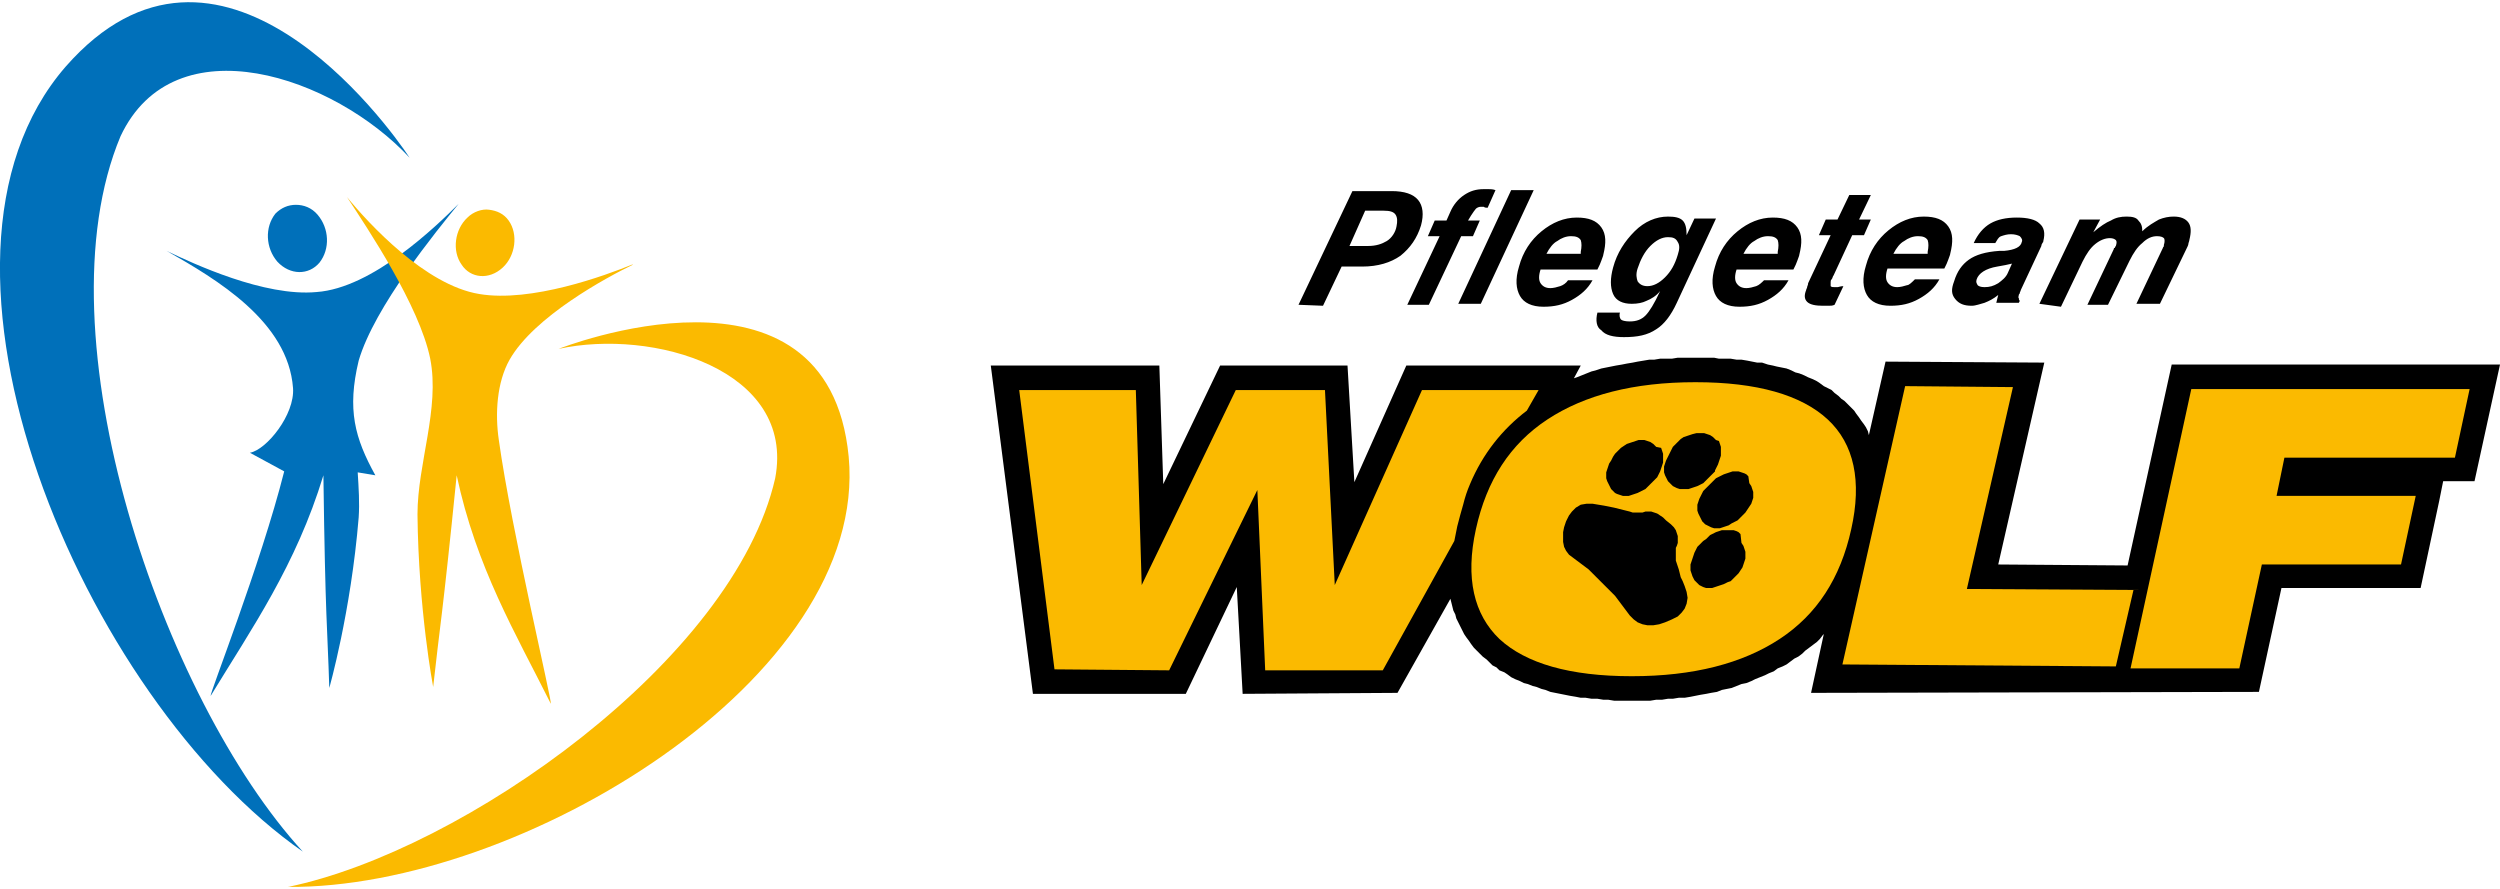
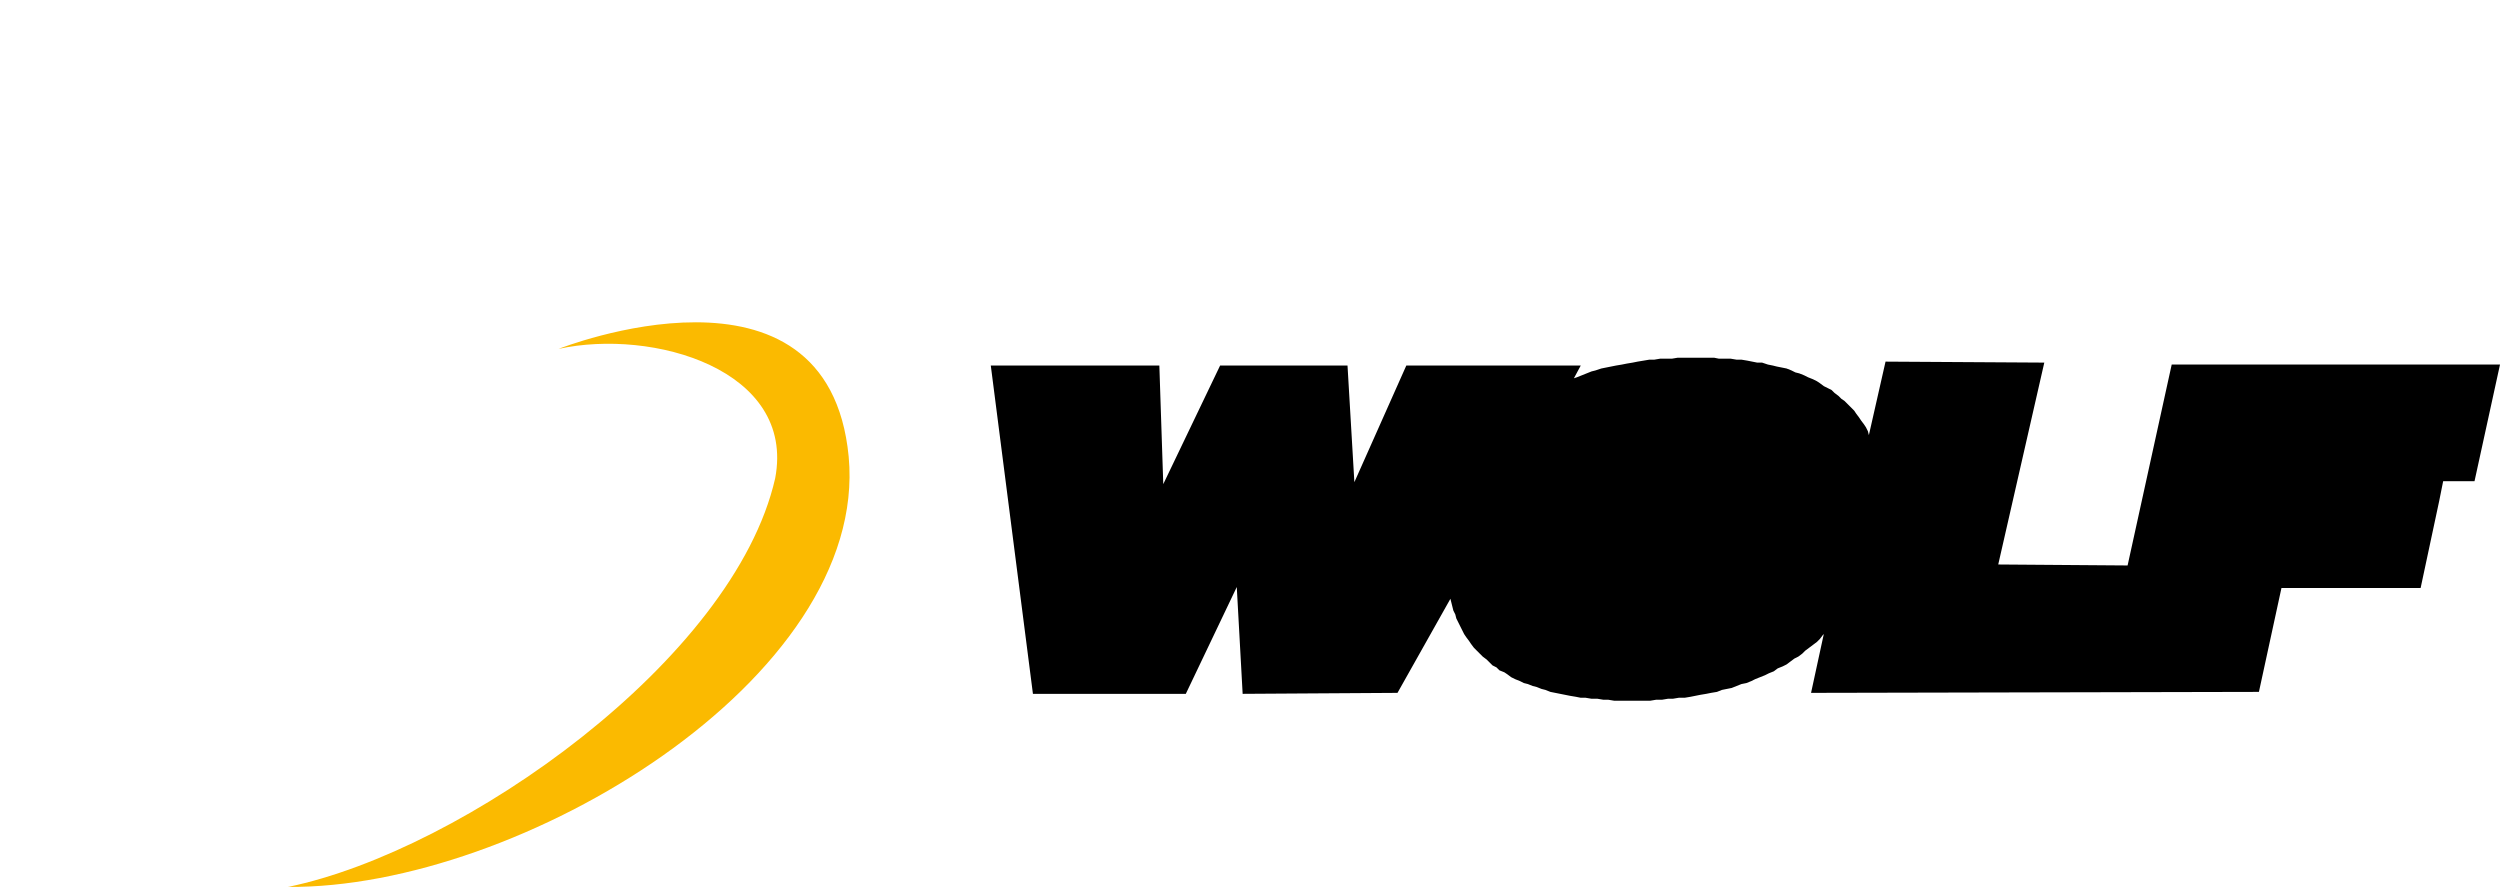
<svg xmlns="http://www.w3.org/2000/svg" version="1.1" id="Ebene_1" x="0px" y="0px" width="255.1px" height="90.7px" viewBox="0 0 255.1 90.7" style="enable-background:new 0 0 255.1 90.7;" xml:space="preserve">
  <style type="text/css">
	.st0{fill-rule:evenodd;clip-rule:evenodd;}
	.st1{fill-rule:evenodd;clip-rule:evenodd;fill:#FBBA00;}
	.st2{fill-rule:evenodd;clip-rule:evenodd;fill:#0070BA;}
</style>
  <g>
    <g>
      <polygon class="st0" points="255.1,37.2 252.5,49.1 249.3,49.1 248.9,51.1 247,60 232.8,60 230.5,70.6 184.8,70.7 186.1,64.7     186,64.8 185.7,65.2 185.4,65.5 185,65.8 184.6,66.1 184.2,66.4 183.9,66.7 183.5,67 183.1,67.2 182.7,67.5 182.3,67.8 181.9,68     181.4,68.2 181,68.5 180.5,68.7 180.1,68.9 179.6,69.1 179.1,69.3 178.7,69.5 178.2,69.7 177.7,69.8 177.2,70 176.7,70.2     176.2,70.3 175.7,70.4 175.2,70.6 174.6,70.7 174.1,70.8 173.5,70.9 173,71 172.5,71.1 171.9,71.2 171.3,71.2 170.7,71.3     170.2,71.3 169.6,71.4 169,71.4 168.4,71.5 167.8,71.5 167.2,71.5 166.5,71.5 165.9,71.5 165.3,71.5 164.7,71.5 164.1,71.4     163.6,71.4 163,71.3 162.4,71.3 161.8,71.2 161.3,71.2 160.8,71.1 160.2,71 159.7,70.9 159.2,70.8 158.7,70.7 158.2,70.6     157.7,70.4 157.3,70.3 156.8,70.1 156.4,70 155.9,69.8 155.5,69.7 155.1,69.5 154.6,69.3 154.2,69.1 153.8,68.8 153.5,68.6     153,68.4 152.7,68.1 152.3,67.9 152,67.6 151.7,67.3 151.3,67 151,66.7 150.7,66.4 150.4,66.1 150.1,65.7 149.9,65.4 149.6,65     149.4,64.7 149.2,64.3 149,63.9 148.8,63.5 148.6,63.1 148.5,62.7 148.3,62.3 148.2,61.9 148.1,61.5 148,61.1 142.6,70.7     126.8,70.8 126.2,59.9 121,70.8 105.4,70.8 101.1,37.3 118.3,37.3 118.7,49.4 124.5,37.3 137.5,37.3 138.2,49.2 143.5,37.3     161.3,37.3 160.6,38.6 160.9,38.5 161.4,38.3 161.9,38.1 162.4,37.9 162.8,37.8 163.4,37.6 163.9,37.5 164.4,37.4 164.9,37.3     165.5,37.2 166,37.1 166.6,37 167.1,36.9 167.7,36.8 168.3,36.7 168.8,36.7 169.4,36.6 170,36.6 170.6,36.6 171.2,36.5     171.8,36.5 172.4,36.5 173,36.5 173.7,36.5 174.3,36.5 174.9,36.5 175.4,36.6 176,36.6 176.6,36.6 177.2,36.7 177.7,36.7     178.3,36.8 178.8,36.9 179.3,37 179.8,37 180.4,37.2 180.9,37.3 181.3,37.4 181.8,37.5 182.3,37.6 182.8,37.8 183.2,38     183.6,38.1 184.1,38.3 184.5,38.5 185,38.7 185.4,38.9 185.7,39.1 186.1,39.4 186.5,39.6 186.9,39.8 187.2,40.1 187.6,40.4     187.9,40.7 188.2,40.9 188.6,41.3 188.9,41.6 189.2,41.9 189.4,42.2 189.7,42.6 189.9,42.9 190.2,43.3 190.4,43.6 190.6,44     190.7,44.4 192.4,36.9 208.6,37 203.9,57.6 217.1,57.7 221.6,37.2   " />
-       <path class="st1" d="M170,53.1l-0.3-0.3l-0.3-0.2l-0.3-0.2l-0.3-0.1l-0.3-0.1l-0.3,0h-0.3l-0.3,0.1h-0.1l-0.1,0l-0.1,0H167h-0.1    h-0.1l-0.1,0l-0.1,0l-0.3-0.1l-0.4-0.1l-0.4-0.1l-0.4-0.1l-0.4-0.1l-0.5-0.1l-0.5-0.1l-0.6-0.1l-0.6-0.1l-0.6,0l-0.6,0.1l-0.5,0.3    l-0.4,0.4l-0.3,0.4l-0.3,0.6l-0.2,0.6l-0.1,0.5l0,0.5l0,0.5l0.1,0.5l0.2,0.4l0.3,0.4l0.4,0.3l0.4,0.3l0.4,0.3l0.4,0.3l0.4,0.3    l0.3,0.3l0.3,0.3l0.3,0.3l0.3,0.3l0.3,0.3l0.3,0.3l0.3,0.3l0.3,0.3l0.3,0.3l0.3,0.4l0.3,0.4l0.3,0.4l0.3,0.4l0.3,0.4l0.4,0.4    l0.4,0.3l0.5,0.2l0.5,0.1h0.6l0.6-0.1l0.6-0.2l0.7-0.3l0.6-0.3l0.4-0.4l0.3-0.4l0.2-0.5l0.1-0.6l-0.1-0.6l-0.2-0.6l-0.2-0.5    l-0.2-0.4l-0.1-0.4l-0.1-0.4l-0.1-0.3l-0.1-0.3l-0.1-0.3l0-0.3l0-0.2l0-0.2v-0.2v-0.1l0-0.1l0-0.1l0-0.1l0.1-0.2l0.1-0.3V55l0-0.3    l-0.1-0.3l-0.1-0.3l-0.2-0.3l-0.3-0.3L170,53.1z M169,45.6l-0.3-0.3l-0.3-0.2l-0.3-0.1l-0.3-0.1l-0.3,0l-0.3,0l-0.3,0.1l-0.3,0.1    l-0.3,0.1l-0.3,0.1l-0.3,0.2l-0.3,0.2l-0.2,0.2l-0.2,0.2l-0.2,0.2l-0.2,0.3l-0.2,0.4l-0.2,0.3l-0.1,0.3l-0.1,0.3l-0.1,0.3l0,0.3    v0.3l0.1,0.3l0.1,0.2l0.1,0.2l0.1,0.2l0.1,0.2l0.1,0.1l0.1,0.1l0.1,0.1l0.1,0.1l0.2,0.1l0.3,0.1l0.3,0.1l0.3,0l0.3,0l0.3-0.1    l0.3-0.1l0.3-0.1l0.2-0.1l0.2-0.1l0.2-0.1l0.2-0.1l0.2-0.2l0.2-0.2l0.2-0.2l0.2-0.2l0.1-0.1l0.1-0.1l0.1-0.1l0.1-0.1l0.1-0.2    l0.1-0.2l0.1-0.2l0.1-0.3l0.1-0.3l0.1-0.3l0-0.3v-0.3l0-0.3l-0.1-0.3l-0.1-0.3L169,45.6z M175.1,44.9l-0.3-0.3l-0.3-0.2l-0.3-0.1    l-0.3-0.1l-0.4,0l-0.4,0l-0.4,0.1l-0.3,0.1l-0.3,0.1l-0.3,0.1l-0.3,0.2l-0.2,0.2l-0.2,0.2l-0.2,0.2l-0.2,0.2l-0.1,0.2l-0.2,0.4    l-0.2,0.4L170,47l-0.1,0.3l-0.1,0.3l0,0.3v0.3l0.1,0.3l0.1,0.2l0.1,0.2l0.1,0.2l0.1,0.1l0.1,0.1l0.1,0.1l0.1,0.1l0.1,0.1l0.2,0.1    l0.2,0.1l0.3,0.1l0.3,0h0.3l0.3,0l0.3-0.1l0.3-0.1l0.3-0.1l0.2-0.1l0.2-0.1l0.2-0.1l0.2-0.2l0.2-0.2l0.2-0.2l0.3-0.3l0.1-0.1    l0.1-0.1l0.1-0.1L175,48l0.1-0.2l0.1-0.2l0.1-0.2l0.1-0.3l0.1-0.3l0.1-0.3l0-0.3v-0.3l0-0.3l-0.1-0.3l-0.1-0.3L175.1,44.9z     M178.4,48.6l-0.2-0.2l-0.2-0.1l-0.3-0.1l-0.3-0.1h-0.3l-0.3,0l-0.3,0.1l-0.3,0.1l-0.3,0.1l-0.2,0.1l-0.2,0.1l-0.2,0.1l-0.2,0.1    l-0.1,0.1l-0.1,0.1l-0.1,0.1l-0.2,0.2l-0.2,0.2l-0.2,0.2l-0.2,0.2l-0.2,0.2l-0.1,0.2l-0.1,0.2l-0.1,0.2l-0.1,0.2l-0.1,0.3    l-0.1,0.3l0,0.3l0,0.3l0.1,0.3l0.1,0.2l0.1,0.2l0.1,0.2l0.1,0.2l0.1,0.1l0.1,0.1l0.1,0.1l0.2,0.1l0.2,0.1l0.2,0.1l0.3,0.1l0.3,0    l0.3,0l0.3-0.1l0.3-0.1l0.3-0.1l0.3-0.2l0.4-0.2l0.2-0.1l0.2-0.2l0.2-0.2l0.2-0.2l0.2-0.2l0.2-0.3l0.2-0.3l0.2-0.3l0.1-0.3    l0.1-0.3l0-0.3v-0.3l-0.1-0.3l-0.1-0.3l-0.2-0.3L178.4,48.6z M177.6,54.5l-0.2-0.2l-0.2-0.1l-0.3-0.1l-0.3,0h-0.3l-0.3,0l-0.3,0    l-0.3,0.1l-0.3,0.1l-0.2,0.1l-0.2,0.1l-0.2,0.1l-0.1,0.1l-0.1,0.1l-0.1,0.1l-0.1,0.1l-0.3,0.2l-0.2,0.2l-0.2,0.2l-0.2,0.2    l-0.1,0.2l-0.1,0.2l-0.1,0.2l-0.1,0.3l-0.1,0.3l-0.1,0.3l-0.1,0.3l0,0.3v0.3l0.1,0.3l0.1,0.3l0.1,0.2l0.1,0.2l0.1,0.1l0.1,0.1    l0.1,0.1l0.1,0.1l0.1,0.1l0.2,0.1l0.2,0.1l0.3,0.1h0.3l0.3,0l0.3-0.1l0.3-0.1l0.3-0.1l0.3-0.1l0.4-0.2l0.3-0.1l0.2-0.2l0.2-0.2    l0.2-0.2l0.2-0.2l0.2-0.3l0.2-0.3l0.1-0.3l0.1-0.3l0.1-0.3l0-0.4l0-0.3l-0.1-0.3l-0.1-0.3l-0.2-0.3L177.6,54.5z M150.6,54    c1.1-5,3.5-8.7,7.3-11.2c3.8-2.5,8.8-3.8,15.1-3.8c6.3,0,10.8,1.3,13.5,3.8c2.7,2.5,3.5,6.3,2.4,11.2c-1.1,5-3.5,8.7-7.3,11.2    c-3.8,2.5-8.8,3.8-15.1,3.8c-6.3,0-10.8-1.3-13.5-3.8C150.4,62.7,149.5,59,150.6,54z M107.6,68.3L104,39.8h11.9l0.6,19.9l9.6-19.9    h9.1l1,19.9l8.9-19.9h11.9l-1.2,2.1c-2.5,1.9-4.5,4.4-5.8,7.5c-0.3,0.7-0.5,1.3-0.7,2.1c-0.2,0.7-0.4,1.4-0.6,2.2l0,0    c-0.1,0.5-0.2,1-0.3,1.5l-7.3,13.2h-12l-0.8-18.4l-9,18.4L107.6,68.3z M188,67.8l6.4-28.4l11,0.1l-4.7,20.6l17,0.1l-1.8,7.8    L188,67.8z M217.4,68.2l6.2-28.5l28.4,0l-1.5,7l-17.4,0l-0.8,3.9h14.2l-1.5,7h-14.2l-2.3,10.6H217.4z" />
-       <path d="M208.1,31l4.1-8.6h2.1l-0.7,1.3c0.7-0.6,1.3-1,1.8-1.2c0.5-0.3,1-0.4,1.6-0.4c0.6,0,1,0.1,1.2,0.4    c0.3,0.3,0.4,0.6,0.4,1.1c0.6-0.6,1.2-0.9,1.7-1.2c0.5-0.2,1-0.3,1.5-0.3c0.7,0,1.2,0.2,1.5,0.6c0.3,0.4,0.3,1,0.1,1.8    c0,0.1-0.1,0.3-0.1,0.4c0,0.1-0.1,0.3-0.2,0.5l-2.7,5.6H218l2.7-5.7c0-0.1,0.1-0.1,0.1-0.2c0,0,0-0.1,0-0.1c0.1-0.3,0.1-0.6,0-0.7    c-0.1-0.1-0.3-0.2-0.7-0.2c-0.5,0-1,0.2-1.5,0.7c-0.5,0.4-0.9,1-1.3,1.8l-2.2,4.5H213l2.7-5.7c0-0.1,0-0.1,0.1-0.1    c0,0,0-0.1,0.1-0.2c0.1-0.3,0.1-0.5,0-0.6c-0.1-0.1-0.3-0.2-0.6-0.2c-0.5,0-1,0.2-1.5,0.6c-0.5,0.4-0.9,1-1.3,1.8l-2.2,4.6    L208.1,31z M203.9,30.1c-0.5,0.4-0.9,0.6-1.4,0.8c-0.4,0.1-0.9,0.3-1.3,0.3c-0.8,0-1.3-0.2-1.7-0.7s-0.4-1-0.1-1.8    c0.3-1,0.8-1.7,1.5-2.2c0.7-0.5,1.7-0.8,3.1-0.9c0.1,0,0.3,0,0.5,0c1.1-0.1,1.7-0.4,1.8-0.9c0.1-0.2,0-0.4-0.2-0.6    c-0.2-0.1-0.5-0.2-0.9-0.2c-0.4,0-0.7,0.1-1,0.2c-0.3,0.1-0.4,0.4-0.6,0.7h-2.2c0.4-0.9,1-1.6,1.7-2c0.7-0.4,1.6-0.6,2.7-0.6    c1.1,0,1.9,0.2,2.3,0.6c0.5,0.4,0.6,1,0.4,1.8c0,0.1,0,0.1-0.1,0.2c0,0.1-0.1,0.1-0.1,0.3l-2.1,4.5c0,0.1-0.1,0.2-0.1,0.3    c0,0.1-0.1,0.1-0.1,0.2c0,0.1-0.1,0.3,0,0.3c0,0.1,0,0.2,0.1,0.3l-0.1,0.2h-2.3L203.9,30.1z M205.3,26.9c-0.4,0.1-0.9,0.2-1.5,0.3    c-1.2,0.2-1.9,0.7-2.1,1.3c-0.1,0.3,0,0.4,0.1,0.6c0.1,0.1,0.3,0.2,0.7,0.2c0.5,0,0.9-0.1,1.4-0.4c0.4-0.3,0.8-0.6,1-1.1    L205.3,26.9z M195.4,28.5h2.5c-0.5,0.9-1.2,1.5-2.1,2c-0.9,0.5-1.8,0.7-2.9,0.7c-1.2,0-2-0.4-2.4-1.1s-0.5-1.7-0.1-3    c0.4-1.5,1.2-2.7,2.3-3.6c1.1-0.9,2.3-1.4,3.6-1.4c1.2,0,2,0.3,2.5,1c0.5,0.7,0.5,1.6,0.2,2.8c0,0.1-0.1,0.3-0.2,0.6    s-0.2,0.5-0.4,0.9h-5.8v0c-0.2,0.6-0.2,1.1,0,1.4c0.2,0.3,0.5,0.5,1,0.5c0.3,0,0.7-0.1,1-0.2C194.8,29.1,195.1,28.8,195.4,28.5z     M193.2,25.9h3.5c0,0,0-0.1,0-0.1c0-0.1,0-0.1,0-0.1c0.1-0.5,0.1-0.9,0-1.2c-0.2-0.3-0.5-0.4-1-0.4c-0.5,0-1,0.2-1.4,0.5    C193.9,24.8,193.5,25.3,193.2,25.9z M187.2,31.1c-0.2,0.1-0.4,0.1-0.6,0.1c-0.2,0-0.4,0-0.6,0c-0.7,0-1.3-0.1-1.6-0.4    c-0.3-0.3-0.3-0.7-0.1-1.2c0-0.1,0.1-0.2,0.1-0.3c0-0.1,0.1-0.2,0.1-0.4l2.3-4.9h-1.2l0.7-1.6h1.2l1.2-2.5h2.2l-1.2,2.5h1.2    l-0.7,1.6h-1.2l-1.9,4.1c-0.1,0.1-0.1,0.3-0.2,0.4c-0.1,0.1-0.1,0.2-0.1,0.3c0,0.2,0,0.3,0,0.4c0.1,0.1,0.2,0.1,0.4,0.1    c0.1,0,0.1,0,0.3,0c0.1,0,0.3-0.1,0.6-0.1L187.2,31.1z M180,28.6h2.5c-0.5,0.9-1.2,1.5-2.1,2c-0.9,0.5-1.8,0.7-2.9,0.7    c-1.2,0-2-0.4-2.4-1.1s-0.5-1.7-0.1-3c0.4-1.5,1.2-2.7,2.3-3.6s2.3-1.4,3.6-1.4c1.2,0,2,0.3,2.5,1c0.5,0.7,0.5,1.6,0.2,2.8    c0,0.1-0.1,0.3-0.2,0.6s-0.2,0.5-0.4,0.9h-5.8v0c-0.2,0.6-0.2,1.1,0,1.4c0.2,0.3,0.5,0.5,1,0.5c0.3,0,0.7-0.1,1-0.2    C179.5,29.1,179.8,28.8,180,28.6z M177.9,25.9h3.5c0,0,0-0.1,0-0.1c0-0.1,0-0.1,0-0.1c0.1-0.5,0.1-0.9,0-1.2    c-0.2-0.3-0.5-0.4-1-0.4c-0.5,0-1,0.2-1.4,0.5C178.6,24.8,178.2,25.3,177.9,25.9z M163,31.9h2.3c-0.1,0.3,0,0.6,0.1,0.7    c0.1,0.1,0.4,0.2,0.9,0.2c0.7,0,1.2-0.2,1.6-0.6c0.4-0.4,0.9-1.2,1.5-2.5c-0.4,0.5-0.9,0.8-1.4,1c-0.4,0.2-0.9,0.3-1.5,0.3    c-0.9,0-1.6-0.3-1.9-1c-0.3-0.7-0.3-1.6,0-2.7c0.4-1.5,1.2-2.7,2.2-3.7c1-1,2.2-1.5,3.4-1.5c0.7,0,1.2,0.1,1.5,0.4    c0.3,0.3,0.4,0.8,0.4,1.5l0.8-1.7h2.2l-4,8.6c-0.6,1.3-1.3,2.2-2.1,2.7c-0.9,0.6-1.9,0.8-3.3,0.8c-1.1,0-1.9-0.2-2.3-0.7    C162.9,33.4,162.8,32.7,163,31.9z M170.2,24.2c-0.6,0-1.2,0.3-1.8,0.9c-0.6,0.6-1,1.4-1.3,2.3c-0.2,0.6-0.1,1,0,1.3    c0.2,0.3,0.5,0.5,1,0.5c0.6,0,1.2-0.3,1.8-0.9c0.6-0.6,1-1.3,1.3-2.3c0.2-0.6,0.2-1,0-1.3C171,24.3,170.7,24.2,170.2,24.2z     M160,28.6h2.5c-0.5,0.9-1.2,1.5-2.1,2c-0.9,0.5-1.8,0.7-2.9,0.7c-1.2,0-2-0.4-2.4-1.1s-0.5-1.7-0.1-3c0.4-1.5,1.2-2.7,2.3-3.6    s2.3-1.4,3.6-1.4c1.2,0,2,0.3,2.5,1c0.5,0.7,0.5,1.6,0.2,2.8c0,0.1-0.1,0.3-0.2,0.6s-0.2,0.5-0.4,0.9h-5.8v0    c-0.2,0.6-0.2,1.1,0,1.4c0.2,0.3,0.5,0.5,1,0.5c0.3,0,0.7-0.1,1-0.2C159.5,29.1,159.8,28.9,160,28.6z M157.8,25.9h3.5    c0,0,0-0.1,0-0.1c0-0.1,0-0.1,0-0.1c0.1-0.5,0.1-0.9,0-1.2c-0.2-0.3-0.5-0.4-1-0.4c-0.5,0-1,0.2-1.4,0.5    C158.5,24.8,158.1,25.3,157.8,25.9z M148.8,31l5.4-11.6h2.3L151.1,31H148.8z M143.6,31.1l3.3-7h-1.2l0.7-1.6h1.2l0.4-0.9    c0.3-0.7,0.8-1.3,1.4-1.7c0.6-0.4,1.2-0.6,2-0.6c0.1,0,0.3,0,0.5,0c0.2,0,0.4,0,0.7,0.1l-0.8,1.8c-0.1,0-0.3,0-0.4-0.1    c-0.1,0-0.2,0-0.3,0c-0.2,0-0.4,0.1-0.5,0.2c-0.1,0.1-0.3,0.4-0.5,0.7l-0.3,0.5h1.2l-0.7,1.6h-1.2l-3.3,7L143.6,31.1z M132.5,31.1    l5.5-11.6h4c1.3,0,2.2,0.3,2.7,0.9c0.5,0.6,0.6,1.5,0.3,2.6c-0.4,1.3-1.1,2.3-2.1,3.1c-1,0.7-2.3,1.1-3.9,1.1h-2.1l-1.9,4    L132.5,31.1z M137.7,25.1h1.9c0.8,0,1.4-0.2,1.9-0.5c0.5-0.3,0.9-0.9,1-1.5c0.1-0.5,0.1-0.9-0.1-1.2c-0.2-0.3-0.6-0.4-1.2-0.4    h-1.9L137.7,25.1z" />
    </g>
    <g>
-       <path class="st2" d="M30.2,20.9c0.8,0,1.6,0.3,2.2,1c1.2,1.4,1.3,3.5,0.2,4.9c-1.1,1.3-3,1.3-4.3-0.1c-1.2-1.4-1.3-3.5-0.2-4.9    C28.7,21.2,29.4,20.9,30.2,20.9L30.2,20.9z M46.8,20.8c-2.2,2.7-8.6,10.5-10.2,16c-1.2,5-0.4,7.9,1.7,11.7l-1.8-0.3    c0.1,1.6,0.2,3.1,0.1,4.6c-0.8,9.7-3,17.4-3,17.4c-0.2-6.5-0.4-6.7-0.6-21.7c-2.8,9.2-7.3,15.6-11.5,22.5    c-0.2,0,5.1-13.4,7.5-22.9l-3.5-1.9c1.7-0.3,4.6-3.9,4.4-6.6c-0.5-6.8-7.8-11.1-12.9-14l0,0c2.7,1.3,10,4.7,15.3,4.2    C38,29.4,44.5,23.1,46.8,20.8L46.8,20.8z" />
-       <path class="st2" d="M41.8,16.1c-7.7-8.3-24-13.9-29.5-2.2c-8.5,20.3,4.3,57.4,18.6,73C8.5,71.3-10.6,26.7,6.7,6.8    C22.3-11,39.5,12.6,41.8,16.1L41.8,16.1z" />
-       <path class="st1" d="M49.9,21.4c0.8,0.1,1.5,0.4,2,1.1c1,1.4,0.7,3.6-0.6,4.8c-1.4,1.3-3.3,1.1-4.2-0.3c-1-1.4-0.7-3.6,0.6-4.8    C48.3,21.6,49.2,21.3,49.9,21.4z M35.4,20.1c2.2,2.7,8,9,13.5,9.9c5.3,0.9,12.9-1.9,15.6-3l0.1,0c-2.7,1.3-10.1,5.3-12.6,9.7    c-1.3,2.3-1.5,5.5-1.1,8.2c1.3,9.3,5.5,26.9,5.3,26.9c-3.6-7.2-7.6-13.9-9.6-23.3c-1.5,14.9-1.7,15.2-2.4,21.6    c0,0-1.5-7.9-1.6-17.6c0-5.2,2.3-10.8,1.3-15.9C42.8,31.2,37.5,23.3,35.4,20.1L35.4,20.1z" />
      <path class="st1" d="M57,35.6c9.6-2.1,24.2,2.1,22.1,13.2c-4.2,18.5-31.8,38-49.7,41.7C53,90.7,88.7,69.2,86.6,46.6    C84.5,24.7,57,35.6,57,35.6" />
    </g>
  </g>
</svg>